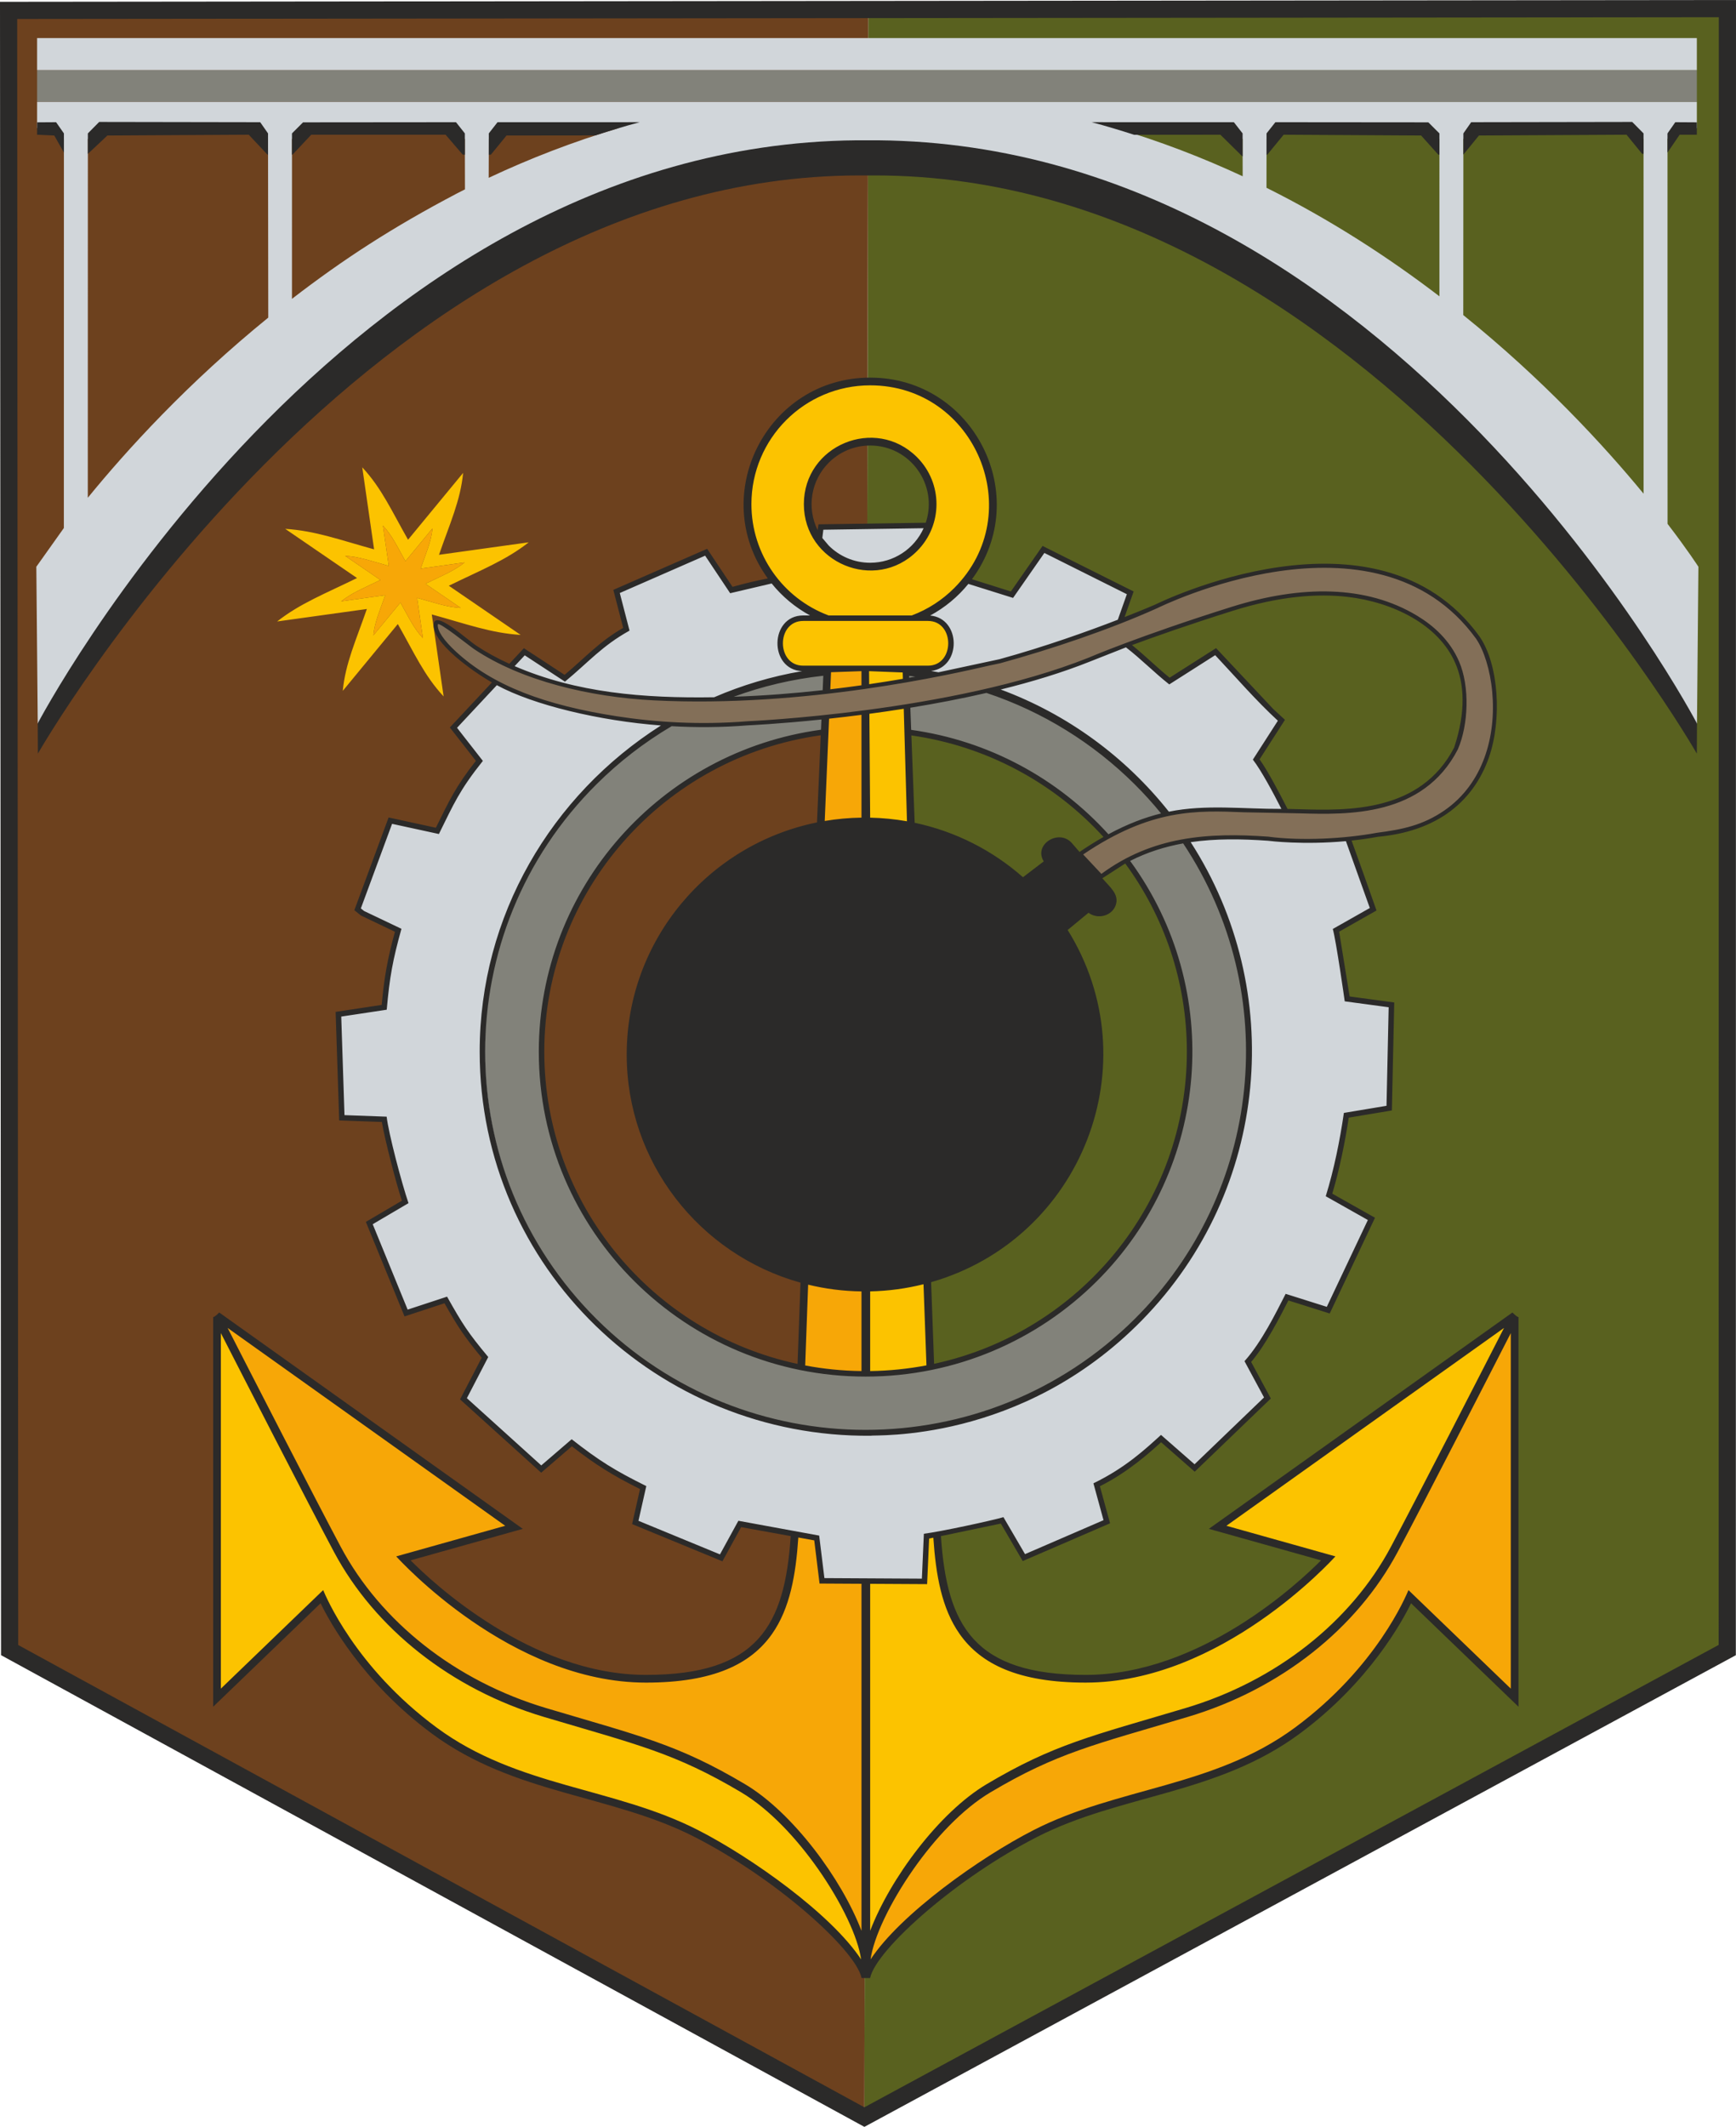
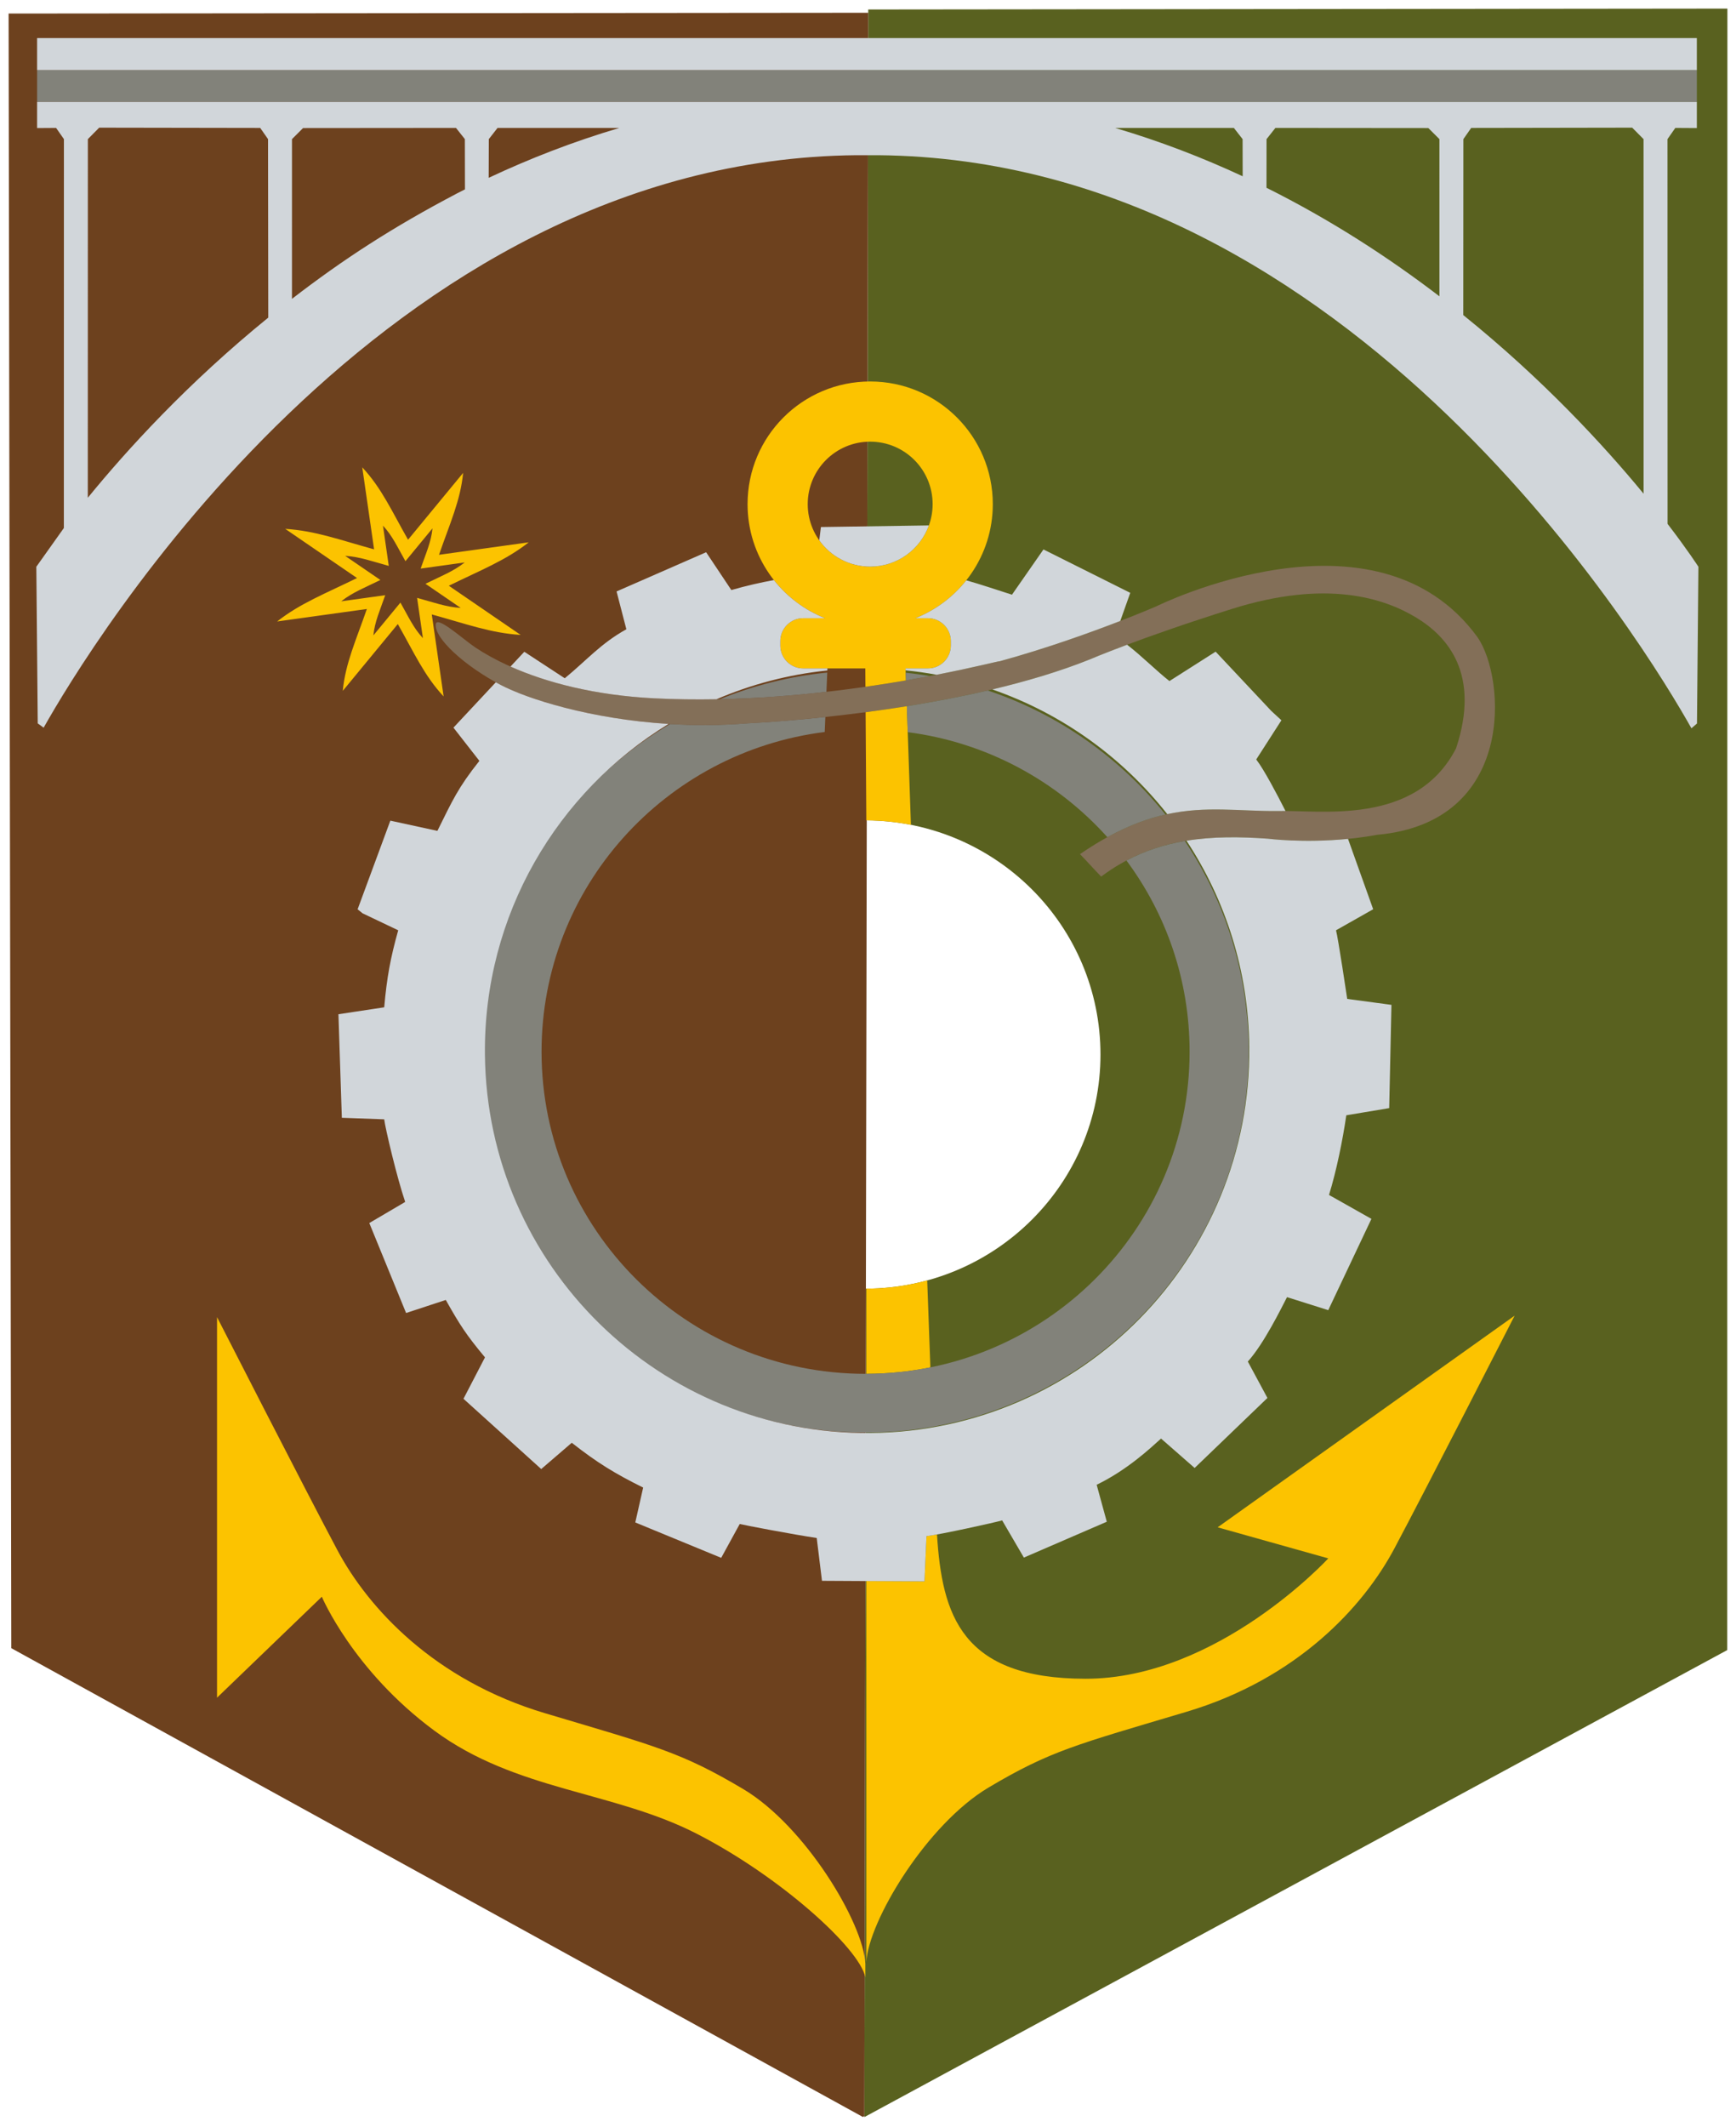
<svg xmlns="http://www.w3.org/2000/svg" xml:space="preserve" width="151.5mm" height="185.546mm" version="1.1" style="shape-rendering:geometricPrecision; text-rendering:geometricPrecision; image-rendering:optimizeQuality; fill-rule:evenodd; clip-rule:evenodd" viewBox="0 0 15150 18554.61">
  <defs>
    <style type="text/css">
   
    .fil2 {fill:#836F58}
    .fil7 {fill:#2B2A29;fill-rule:nonzero}
    .fil3 {fill:#FCC300;fill-rule:nonzero}
    .fil4 {fill:#F7A707;fill-rule:nonzero}
    .fil6 {fill:#D1D6DA;fill-rule:nonzero}
    .fil1 {fill:#6D411E;fill-rule:nonzero}
    .fil0 {fill:#59611F;fill-rule:nonzero}
    .fil5 {fill:#82827A;fill-rule:nonzero}
   
  </style>
  </defs>
  <g id="Kresba">
    <g id="_152._x0020_ženijní_x0020_prapor">
      <path id="zelená_x0020_575_x0020_-_x0020_podklad" class="fil0" d="M15073.62 14395.1l1.39 -14320.04 -7497.9 7.83 -12.96 7073.97c1127.87,8.43 2039.65,919.69 2039.65,2042.74 0,1125.54 -915.82,2038.38 -2047.14,2042.81l-13.24 7226.81 7530.2 -4074.11z" />
-       <path id="hnědá_x0020_4685_x0020_-_x0020_podklad" class="fil1" d="M7577.06 111.43l-7501.99 6.72 23.46 14260.34 7431.48 4089.62 13.43 -7.23 13.23 -7218.48c-2.76,0.01 -5.51,0.1 -8.27,0.1 -1135.08,0 -2055.3,-914.62 -2055.3,-2042.91 0,-1128.28 920.22,-2042.94 2055.3,-2042.94 5.27,0 10.5,0.16 15.75,0.2l12.91 -7045.43z" />
+       <path id="hnědá_x0020_4685_x0020_-_x0020_podklad" class="fil1" d="M7577.06 111.43l-7501.99 6.72 23.46 14260.34 7431.48 4089.62 13.43 -7.23 13.23 -7218.48l12.91 -7045.43z" />
      <path id="hnědá_x0020__x003f__x003f__x003f_" class="fil2" d="M9506.13 5754.47c0,0 437.15,-188.37 1245.14,-442.45 829.31,-260.78 1331.71,-91.63 1607.82,75.59 276.08,167.23 562.05,493.55 348.05,1140.54 -352.32,684.95 -1194.02,535.16 -1564.58,547.22 -540.27,3.64 -978.29,-131.18 -1717.59,376.01 56.16,56.78 128.75,139.13 184.91,195.92 448.49,-336.19 934.19,-367.31 1454.88,-330.69 0,0 450.99,59.03 957.18,-34.19 1209.19,-110.53 1117.75,-1365.69 873.83,-1721.4 -889.29,-1224.71 -2805.84,-270.78 -2805.84,-270.78 0,0 -647.1,281.35 -1364.56,478.32 2.45,-12.31 -1484.1,400.9 -3017.45,323.53 -708.52,-36.09 -1239.99,-231.08 -1559.31,-443.36 -111.65,-75.08 -336.9,-282.62 -345.76,-202.77 -13.49,121.18 250.58,363.97 569,530.43 302.09,157.94 1156.15,414.12 2152.02,333.74 0,0 1786.51,-77.37 2982.26,-555.66z" />
      <path id="žlutá_x0020_109" class="fil3" d="M7594.08 4943.09c300.89,0 544.96,-244.12 544.96,-544.97 0,-301.09 -244.07,-545.16 -544.96,-545.16 -301.05,0 -545.12,244.07 -545.12,545.16 0,300.85 244.07,544.97 545.12,544.97zm308.51 888.09l3.59 104.41c-109.77,18.99 -228.14,37.95 -353.53,55.94l-1.06 -160.35 -542.22 0c-109.68,0 -199.4,-89.77 -199.4,-199.46l0 -39.2c0,-109.68 89.72,-199.46 199.4,-199.46l190.46 0c-395.91,-156.97 -675.87,-543.3 -675.87,-994.94 0,-591.08 479.09,-1070.12 1070.12,-1070.12 590.87,0 1070.1,479.04 1070.1,1070.12 0,451.64 -280.04,837.97 -675.91,994.94l110.03 0c109.68,0 199.45,89.78 199.45,199.46l0 39.2c0,109.69 -89.77,199.46 -199.45,199.46l-195.71 0zm11.34 329.68l35.61 1034.82c-125.98,-24.77 -256.09,-38.12 -389.21,-38.87l-6.22 -943.52c115.01,-15.16 235.61,-32.52 359.82,-52.43zm-6019.96 5329.44c0,0 779.22,1524.66 1050.25,2032.8 271.01,508.3 846.91,1134.94 1812.46,1422.96 965.61,288.02 1185.88,338.77 1727.98,660.68 542.09,321.67 1050.24,1168.79 1067.25,1524.65l0 118.49c-50.95,-254.08 -745.43,-880.91 -1473.76,-1253.76 -728.62,-372.53 -1575.54,-372.53 -2287.02,-897.67 -711.48,-525.15 -982.5,-1168.7 -982.5,-1168.7l-914.66 880.72 0 -3320.17zm5666.36 5746.84l0 -3444.08 507.66 2.83 17.52 -394.45c22.36,-2.82 54.03,-8.04 91.5,-14.88 44.04,702.26 211.96,1258.69 1297.43,1258.69 1151.92,0 2117.49,-1050.06 2117.49,-1050.06l-965.57 -271.07 2591.89 -1846.56c0,0 -779.41,1524.64 -1050.43,2032.8 -270.92,508.29 -846.97,1134.89 -1812.47,1422.91 -965.7,288.07 -1185.88,338.81 -1727.78,660.58 -542.1,321.97 -1050.31,1169.08 -1067.24,1524.6l0 118.69zm0 -5252.02l0 -742.77c183.86,-1.04 361.95,-26.1 531.37,-72.14 9.72,267.95 19.04,523.39 27.69,758.72 -180.69,36.45 -367.64,55.76 -559.06,56.19zm-3518.73 -7859.6c-23.02,240.91 -115.71,440.84 -210.4,714.48l783 -108.9c-201.89,158.85 -420.44,242.92 -697.26,378.87l626.73 428.97c-262.5,-16.33 -478.85,-97.33 -775.58,-178.66l103.37 715.49c-169.39,-181.83 -256.8,-380.51 -399.72,-631.57l-480.52 582.98c22.97,-240.96 115.66,-440.89 210.36,-714.5l-782.95 108.92c201.84,-158.84 420.39,-242.92 697.15,-378.94l-626.68 -428.91c262.45,16.32 478.9,97.29 775.59,178.67l-103.32 -715.54c169.33,181.92 256.8,380.56 399.67,631.57l480.56 -582.93zm-267.34 483.97l-235.93 286.2c-70.17,-123.23 -113.13,-220.75 -196.24,-310.09l50.71 351.31c-145.65,-39.93 -251.88,-79.71 -380.75,-87.7l307.64 210.59c-135.87,66.74 -243.17,108.07 -342.26,186.05l384.4 -53.47c-46.5,134.28 -91.97,232.48 -103.28,350.73l235.93 -286.2c70.14,123.28 113.09,220.8 196.24,310.09l-50.74 -351.31c145.68,39.98 251.92,79.76 380.75,87.75l-307.64 -210.59c135.87,-66.75 243.15,-108.07 342.3,-186.05l-384.44 53.47c46.49,-134.34 92.02,-232.48 103.31,-350.78z" />
-       <path id="oranžová_x0020_123" class="fil4" d="M7551.84 17237.15l0 -3444.12 -378.45 -2.11 -45.91 -373.68c-52.4,-7.76 -120.09,-18.99 -192.3,-31.56 -44.13,702.68 -211.74,1259.58 -1297.69,1259.58 -1151.83,0 -2117.44,-1050.06 -2117.44,-1050.06l965.61 -271.07 -2591.76 -1846.56c0,0 779.22,1524.64 1050.31,2032.8 270.97,508.29 846.87,1134.89 1812.42,1422.91 965.61,288.07 1185.88,338.81 1727.97,660.58 542.1,321.97 1050.29,1169.08 1067.24,1524.6l0 118.69zm0 -5251.97l0 -742.71 -3.44 0.04c-182.62,0 -359.63,-23.79 -528.18,-68.22 -9.67,266.79 -18.94,521.13 -27.55,755.48 180.75,36.18 367.73,55.28 559.17,55.41zm5666.4 -494.87c0,0 -779.35,1524.66 -1050.38,2032.8 -270.97,508.3 -847.02,1134.94 -1812.52,1422.96 -965.7,288.02 -1185.84,338.77 -1727.78,660.68 -542.1,321.67 -1050.25,1168.79 -1067.24,1524.65l0 118.49c50.78,-254.08 745.26,-880.91 1473.74,-1253.76 728.39,-372.53 1575.4,-372.53 2286.78,-897.67 711.49,-525.15 982.61,-1168.7 982.61,-1168.7l914.79 880.72 0 -3320.17zm-5669.03 -5659.12l0.32 160.79c-107.63,15.41 -220.33,30.1 -337.3,43.41l8.76 -204.2 328.22 0zm0.76 382.65l1.87 942.87c-130.13,0 -261.36,11.91 -389.25,36.06l40.22 -937.64c107.38,-11.44 224.02,-25.1 347.16,-41.29zm-3775.71 -1604.34c-11.29,118.3 -56.82,216.44 -103.31,350.78l384.44 -53.47c-99.15,77.98 -206.43,119.3 -342.3,186.05l307.64 210.59c-128.83,-7.99 -235.07,-47.77 -380.75,-87.75l50.74 351.31c-83.15,-89.29 -126.1,-186.81 -196.24,-310.09l-235.93 286.2c11.31,-118.25 56.78,-216.45 103.28,-350.73l-384.4 53.47c99.09,-77.98 206.39,-119.31 342.26,-186.05l-307.64 -210.59c128.87,7.99 235.1,47.77 380.75,87.7l-50.71 -351.31c83.11,89.34 126.07,186.86 196.24,310.09l235.93 -286.2z" />
      <path id="šedá_x0020_429" class="fil5" d="M7553.85 11985.2c-1561.74,0 -2827.77,-1258.42 -2827.77,-2810.74 0,-1432.23 1077.76,-2614.24 2471.12,-2788.54l5.61 -130.81c-405.05,43.14 -678.94,55.01 -678.94,55.01 -235.49,19.01 -463.02,19.18 -677.23,6.29 -979.9,579.41 -1636.51,1642.46 -1636.51,2858.05 0,1835.55 1497.02,3323.53 3343.72,3323.53 1846.67,0 3343.73,-1487.98 3343.73,-3323.53 0,-679.5 -205.29,-1311.26 -557.42,-1837.62 -174.55,29.74 -344.47,82.86 -509.65,170.26 346.39,466.42 551.11,1043.13 551.11,1667.36 0,1552.32 -1266.01,2810.74 -2827.77,2810.74zm-341.62 -5949.82l7.2 -167.88c-328.49,32.42 -642.89,112.28 -936.43,232.27 325.45,-6.91 640.12,-31.49 929.23,-64.39zm2958.72 1070.5c-397.1,-495.64 -933.76,-875.83 -1550.83,-1082.04 -238.38,55.36 -478.23,100.46 -706.19,137.02l7.8 226.54c689.67,89.07 1301.24,425.17 1742.12,915.99 185.49,-102.11 351.76,-162.61 507.1,-197.51zm-2056.47 -1208.12c-69.51,-11.66 -139.69,-21.39 -210.59,-28.72l2.29 66.55c73.44,-12.7 143,-25.41 208.3,-37.83zm6693.86 -5008.15l-14484.6 0 0 -278.68 14484.6 0 0 278.68z" />
      <path id="šedá_x0020_5455" class="fil6" d="M12123.48 9667.17l19.68 -900.83 -386.07 -51.99c-0.53,-4.7 -79.81,-534.07 -97.76,-598.56l324.25 -183.64 -2.73 -7.8 -216.67 -605.93c-392.05,38.41 -699.43,-1.81 -699.43,-1.81 -244.59,-17.2 -481.46,-19.46 -710.38,17.84 340.38,516.73 541.11,1134.05 547.71,1798.81 18.18,1841.97 -1460.21,3349.9 -3302.03,3368.1 -1842.02,18.28 -3349.95,-1460.07 -3368.19,-3302.04 -12.07,-1219.45 631.88,-2292.42 1603.03,-2883.64 -686.16,-42.89 -1233.7,-219.38 -1463.05,-339.29 -15.11,-7.9 -30.1,-15.97 -44.95,-24.2l-369.66 395.61 226.31 289.99c-186.9,234.92 -234.82,345.18 -366.43,610.75l-410.63 -89.25 -285.67 773.3 43.41 35.13 310.86 148.07c-68.75,246.05 -98.86,410.5 -122.12,671.89l-399.43 60.38 29.68 903.36 369.75 13.46c8.9,77.84 111.35,510.07 183.16,720.66l-313.3 184.19 321.11 784.82 346.42 -113.9c123.62,219.42 176.71,302.09 342.08,500.88l-187.72 361.36 678.54 612.95 266.52 -229.23c225.06,176.1 373,266.72 623.01,390.91l-68.66 304.16 749.73 308.83 161.73 -295.33c30.93,8.71 467.6,91.82 671.89,122.07l45.91 373.68 894.6 4.98 17.52 -394.45c133.77,-16.86 599.6,-119.93 660.26,-137.74l189.53 324.55 723.6 -312.77 -88.38 -322.45c271.17,-131.42 473.59,-323.92 561.91,-403.11l293.15 256.57 635.26 -610.8 -171.1 -317.6c139.98,-155.17 289.98,-461.24 342.07,-561.93l359.87 113.53 376.74 -796.37 -370.18 -208.79c65.21,-210.65 119.45,-478.38 150.95,-694.92l374.3 -62.46zm-905 -2592.39c-71.14,-140.39 -186.62,-360.34 -255.42,-449.25l219.85 -341.97 -88.37 -81.39 -485.75 -517.21 -403.11 256.56c-112,-87.84 -242.43,-219.06 -369.28,-317.01 -217.24,81.25 -330.28,129.96 -330.28,129.96 -262.02,104.8 -552.4,190.35 -846.13,260.06 607.58,210.69 1135.83,592.4 1526.8,1087.88 340.53,-73.07 629.52,-24.84 955.76,-27.04 23.49,-0.76 48.9,-0.87 75.93,-0.59zm-1441.86 -1657.48l87.08 -245.42 -757.38 -378.64 -274.82 394.82c-149.72,-47.58 -271.72,-89.62 -398.93,-125.29 -115.71,145.72 -268.59,260.6 -444.31,330.29l110.03 0c109.68,0 199.45,89.78 199.45,199.46l0 39.2c0,109.69 -89.77,199.46 -199.45,199.46l-195.71 0 0.58 16.77c91.2,9.13 181.26,22.15 270.16,38.49 343.37,-66.98 552.96,-122.51 552.04,-117.88 408.88,-112.25 794.84,-251.89 1051.26,-351.26zm-3524.06 683.02c302.01,-129.61 627.11,-216.02 967.65,-251.22l0.77 -17.92 -211.62 0c-109.68,0 -199.4,-89.77 -199.4,-199.46l0 -39.2c0,-109.68 89.72,-199.46 199.4,-199.46l190.46 0c-176.67,-70.06 -330.27,-185.79 -446.19,-332.63 -114.46,21.23 -239.59,49.04 -371.29,87.04l-219.91 -329.78 -781.76 342.03 85.51 329.82c-223.72,124.47 -341.2,266.05 -537.49,427.53l-353 -231.14 -120.63 129.09c314.65,140.18 736.76,250.78 1252.85,277.07 183.05,9.24 365.39,11.42 544.65,8.23zm1854.03 -1516.69l-942.49 14.17 -14.43 115.95c98.81,138.78 261.04,229.34 444.4,229.34 235.75,0 436.6,-149.87 512.52,-359.46zm-441.72 -3229.62c4150.16,38.56 6722.46,4334.12 7096.19,4999.59l48.43 -41.92 12.43 -1367.37c0,0 -91.38,-142.45 -269.2,-374.3l-0.57 -3356.38 68.12 -97.52 188.06 1.15 0 -227.67 -14484.6 0 0 227.64 165.9 -1.12 68.12 97.52 -0.53 3392.78 -240.24 337.9c4.12,413.51 8.24,933.32 12.34,1366.46l51.45 37.62c384.03,-682.33 2953.77,-4955.92 7093.26,-4994.38l190.84 0zm6678.58 2952.89c-346.24,-420.46 -875.79,-995.55 -1573.58,-1558.27l0.93 -1534.99 68.16 -97.52 1405.3 -2.35 98.86 99.87 0.33 3093.26zm-1781.61 -1721.94c-442.78,-338.64 -947.2,-666.52 -1509.23,-946.78l0.5 -424.54 77.22 -97.52 1334.87 1.15 96.56 96.37 0.08 1371.32zm-1717.01 -1047.23c-349.57,-162.59 -720.6,-305.63 -1111.85,-421.31l1034.99 -0.3 76.12 97.52 0.74 324.09zm-6860.83 151.82c-558.65,293.65 -987.89,572.24 -1435.98,917.58l0.09 -1393.49 96.57 -96.37 1334.86 -1.15 77.24 97.52 0.91 438.38c-24.68,12.42 -49.23,24.93 -73.69,37.53zm280.7 -138.26l1.15 -337.65 76.07 -97.52 1062.52 0.16c-401.75,118.91 -781.96,266.93 -1139.74,435.01zm-3498.47 2791.1l0.57 -3128.75 98.83 -99.87 1405.29 2.35 68.17 97.52 1.97 1557.23c-703.82,571.54 -1233.95,1153.71 -1574.83,1571.52zm14042.09 -3731.47l-14484.6 0 0 -278.69 14484.6 0 0 278.69z" />
-       <path id="černá" class="fil7" d="M9499.05 5738c1.27,-0.55 437.84,-188.68 1246.89,-443.09 608.71,-191.41 1176.55,-192.63 1622.41,77.41 140.66,85.2 283.94,211.13 364.96,398.57 94.34,218.27 82.32,550.56 -10.25,765.47 -303.52,590.09 -959.83,571.25 -1381.16,559.15l-482.6 -9.14c-416.93,-16.87 -814.22,-32.89 -1406.53,367.8l158.98 169.47c222.82,-163.97 454.67,-254.24 695.27,-299.09 244.38,-45.56 497.37,-44.21 758.93,-25.82 291.11,38.82 667.39,18.64 952.76,-33.91 220.31,-28.56 397.71,-65.01 584.68,-193.23 343.61,-235.63 454.12,-652.87 419.3,-1033.92 -17.94,-196.39 -73.69,-367.08 -141.44,-466.13 -880.32,-1212.35 -2777.97,-267.85 -2783.46,-265.17 -420.07,188.49 -926.05,358.19 -1367.72,479.44 -27.93,6.55 -53.44,10.68 -85.36,18.03 -335.89,77.3 -1619.23,372.65 -2937.63,306.13 -560.19,-28.39 -1155.85,-170.39 -1568.36,-446.3 -43.62,-29.17 -314.42,-248.58 -318.06,-215.75 -6.03,54.21 53.55,139.12 152.43,231.3 328.71,306.44 791.58,473.63 1409.41,569.44 335.32,52 725.23,77.06 1139.97,43.59 5.6,-0.23 1783.29,-77.07 2976.58,-554.25zm-571.48 1914.88l181.19 -138.26c-91.86,-147.55 131.5,-287.01 244.6,-160.48l67.71 78.2c72.45,-49.46 142.01,-92.77 209.09,-130.72 -429.96,-470.67 -1017.2,-792.21 -1676.52,-885.75l28.75 761.95c357.67,75.52 681.37,242.46 945.18,475.06zm692.43 9.18c69.34,80.08 147.48,139.77 117.58,232.05 -31.11,96.02 -156.71,129.9 -238.26,68.82l-181.84 150.16c725.61,1164.74 123.26,2695.46 -1191.66,3072.56 9.1,250.54 17.84,490.07 25.99,712.11 1269.63,-274.08 2205.87,-1396.46 2205.87,-2723.29 0,-613.71 -199.62,-1181.03 -537.74,-1641.41l-199.94 129zm-1560.64 3541.47c-149.36,37.51 -305.14,58.96 -465.38,62.39l0 695.05c167.71,-2.34 331.86,-19.3 491.21,-49.67 -8.11,-220.61 -16.79,-458.66 -25.83,-707.77zm-541.18 62.69c-160.23,-2.27 -316.08,-22.54 -465.59,-58.92 -9,248.06 -17.65,485.08 -25.71,704.81 159.39,30.14 323.57,46.85 491.3,48.93l0 -694.82zm-532.09 -76.3c-882.7,-245.99 -1516.93,-1050.42 -1516.93,-1990.32 0,-992.97 707.3,-1831.25 1660.71,-2024.98l32.72 -760c-1368.22,189.84 -2412.57,1357.43 -2412.57,2759.85 0,1328.42 938.48,2451.8 2210.22,2724.2 8.1,-221.04 16.8,-459.42 25.85,-708.75zm211.31 -4027.82c104.48,-17.66 211.62,-27.58 320.78,-29.14l-0.15 -896.75c-99.25,12.8 -193.93,23.9 -282.74,33.54l-37.89 892.35zm396.4 -28.87c109.38,2.34 216.68,13.06 321.27,31.56l-28.13 -981.38c-102.92,16.24 -203.31,30.77 -299.85,43.72l6.71 906.1zm0.28 -2223.79c204.57,0 384.88,-121.02 466.25,-301.25l-875.04 13.16 -8.95 71.96 56.12 66.35c92.54,92.52 220.41,149.78 361.62,149.78zm485.04 -349.24c110.14,-329.46 -135,-673.57 -485.04,-673.57 -141.23,0 -269.11,57.26 -361.66,149.82 -154.3,154.31 -194.58,391.14 -96.99,588.29 2.26,-13.33 4.92,-29.69 7.5,-50.46l936.19 -14.08zm4020.94 5086.65l18.79 -859.7 -383.43 -51.62c-1.67,-14.93 -74.97,-526.9 -104.09,-631.31l323.01 -182.94 -208.52 -583.14c-372.09,34.23 -663.33,-1.27 -682.26,-3.66 -231.36,-16.26 -455.68,-19.11 -672.46,12.42 832.66,1289.92 694.5,3028.64 -425.51,4171.04 -1057.32,1078.46 -2340.99,995.72 -2365.54,1007.35l-0.07 -0.09c-1853.52,18.22 -3413.8,-1459.8 -3413.8,-3350.74 0,-1185.33 625.27,-2237.68 1581.79,-2845.45 -536.43,-40.63 -1111.8,-177.92 -1432.06,-351.5l-347.31 371.7 225.34 288.75c-204.77,257.1 -251.54,370.42 -383.69,637.91l-408.55 -88.81 -272.52 737.69 27.94 22.6 326.37 155.46c-76.21,272.3 -103.3,422.61 -128.45,705.72l-396.96 60.01 28.25 859.83 368.05 13.39c16.62,145.53 131.18,580.27 190.63,754.44l-312.31 183.62 304.85 745.09 344 -113.11c135.37,240.58 181.72,313.29 359.4,526.72l-186.54 359.08 649.19 586.44 265.44 -228.3c241.85,189.28 377.56,272.96 651.16,408.71l-68.36 302.83 711.35 293.02 160.61 -293.28 705.2 129.23 45.57 370.94 850.58 4.73 17.39 -391.62c147.62,-18.55 592.68,-114.84 694.47,-144.79l188.3 322.45 685.12 -296.13 -88.17 -321.65c281.79,-136.4 455.57,-300.6 589.88,-422.21l292.66 256.15 606.4 -583.05 -170.5 -316.48c149.76,-165.99 275.96,-425.25 359.14,-587.29l359.17 113.31 358.33 -757.45 -367.6 -207.34c72.25,-233.05 123.48,-487.43 158.3,-726.9l372.02 -62.08zm-304.77 -2313.63c73.08,203.11 146.25,406.28 217.4,609.87l-326.06 184.67 91.46 565.33 389.38 52.44 -20.58 941.95 -376.6 62.85c-31.11,208.6 -82.07,459.09 -143.64,662.9l372.83 210.28 -395.15 835.28 -360.55 -113.74c-64.82,126.58 -196.42,387.2 -325.12,536.38l171.8 318.91c-221.34,212.88 -442.67,425.79 -664.13,638.55l-293.63 -257c-99.4,89.69 -285.82,259.89 -533.98,383.88l88.63 323.39c-254.01,109.84 -508.01,219.71 -762.09,329.4l-190.98 -327.05 -522.74 109.29c51.72,778.38 285.09,1210.82 1262.89,1210.82 1004.69,0 1865.39,-808.71 2054.29,-999.28l-978.97 -274.83 2649.04 -1887.27c15.11,13.02 33.92,35.46 53.11,40.07l0 3399.16 -937.73 -902.79c-74.8,154.25 -364.34,689.22 -973.35,1138.73 -720.29,531.68 -1562.5,527.58 -2291.51,900.56 -347.65,177.94 -687.5,414.09 -952.35,639.4 -282.88,240.65 -478.7,466.24 -503.64,591.09l-74.43 0c-25.03,-124.86 -220.9,-350.44 -503.8,-591.11 -264.84,-225.31 -604.65,-461.46 -952.21,-639.38 -728.85,-372.87 -1571.45,-368.9 -2291.75,-900.56 -608.99,-449.5 -898.46,-984.46 -973.25,-1138.73l-937.59 902.8 0 -3399.17c19.12,-4.59 38,-27.09 53.06,-40.07l2648.92 1887.27 -979.02 274.84c188.92,190.58 1049.63,999.26 2054.23,999.26 977.89,0 1211.11,-432.49 1263.07,-1210.67l-432.71 -78.48 -163.32 298.24c-262.76,-108.08 -525.45,-216.33 -788.12,-324.64l68.97 -305.51c-237.91,-118.94 -383.51,-208.83 -594.84,-373.1l-267.63 230.18 -707.89 -639.46 188.91 -363.66c-152.48,-184.05 -208.71,-269.72 -324.75,-475.03l-348.86 114.69 -337.36 -824.54 314.37 -184.82c-54.68,-165.7 -150.25,-540.05 -175.08,-686.8l-372.14 -13.56c-10.48,-315.62 -20.85,-631.25 -31.11,-946.87l401.92 -60.76c22.34,-242.91 51.44,-404.75 115.8,-638.04l-297.55 -142.45 -56.72 -45.9c99.51,-269.67 199.13,-539.32 298.83,-808.92l412.7 89.7c117.57,-237.94 171.41,-358.03 349.21,-583.56l-227.31 -291.27 367.04 -392.8c-161.3,-92.22 -526.03,-346.11 -507.88,-509.58 13.55,-122.06 276.28,124.84 373.45,189.81 81.65,54.26 177.35,107.42 286.49,157.04l127.01 -135.93 355.1 232.52c177.55,-147.91 300.94,-289.14 511.4,-409.66l-86.01 -331.77 818.72 -358.2 221.36 331.96c108.37,-30.71 211.78,-54.56 308.12,-73.56 -527.25,-725.54 -8.51,-1751.87 893.4,-1751.87 905.81,0 1423.51,1034.52 888.33,1758.78l339.5 106.86 276.56 -397.31c264.98,132.35 529.91,264.83 794.81,397.35l-79.31 223.52c160.02,-62.74 259.93,-105.91 268.31,-109.53 13.04,-6.43 1931.53,-958.13 2828.01,276.49 171.04,245.76 197.87,728.51 83.87,1056.13 -66,189.67 -183.09,365.99 -370.57,494.56 -150.85,103.45 -347.22,175.79 -599.08,198.95 -78.22,14.39 -155.1,25.16 -229.21,33.08zm-3650.08 6081.44l-36.74 7.68 -17.66 397.53 -496.84 -2.76 0 3027.29c172.03,-452.45 600.67,-1032.51 1016.5,-1279.45 586.5,-348.3 913.66,-419.07 1735.28,-663.87 792.86,-236.23 1444.94,-754.61 1792.49,-1406.48 222.49,-417.17 796.69,-1537.32 987.4,-1909.86l-2422.69 1726.02 951.16 267.02c-29.33,31.42 -998.4,1101.13 -2179.68,1101.13 -588.71,0 -914.82,-162.15 -1098.92,-422.95 -157.71,-223.41 -208.35,-516.65 -230.3,-841.3zm-627.04 402.03l-365.98 -2.04 -46.25 -376.47 -138.91 -25.19c-21.96,325.32 -72.55,619.18 -230.56,842.98 -184.13,260.79 -510.26,422.95 -1098.99,422.95 -1181.19,0 -2150.3,-1069.72 -2179.63,-1101.15l951.19 -267.02 -2422.56 -1726.01c190.63,372.47 764.53,1492.25 987.3,1909.85 347.77,652.16 999.19,1170.14 1792.44,1406.48 820.93,244.58 1149.12,315.73 1735.46,663.87 415.77,246.87 844.49,827.04 1016.49,1279.43l0 -3027.68zm3664.7 -6759.92c-73.09,-143.47 -175.98,-335.66 -249.03,-429.99l218.11 -339.25c-192.34,-177.15 -367.65,-380.81 -547.05,-571.83l-400.67 255.01c-129.22,-101.48 -248.01,-223.27 -377.96,-323.27l-313.49 123.65c-242.39,96.95 -508.75,177.46 -779.47,244.2 581.09,215.19 1087.02,586.39 1467.43,1065.71 322.35,-65.56 648.12,-22.58 982.13,-24.23zm-1303.74 -1429.06c112.11,90.26 223.27,200.34 328.09,284.57l405.46 -258.06 498.59 530.87 102.6 94.51 -221.76 344.94c69.34,95.68 175.78,297.95 244.14,432.58 33.4,0.53 69.08,1.56 106.62,2.63 412.19,11.84 1054.08,30.24 1347.64,-538.49 104.97,-318.15 87.51,-556.82 9.97,-736.21 -146.98,-340.04 -550.99,-532.83 -939.89,-577.93 -261.59,-30.33 -592.03,-7.53 -1004,122.01 -374.77,117.85 -669.3,221.39 -877.46,298.58zm-124.02 -221.27l79.02 -222.69 -719.95 -359.93 -273.08 392.31 -390.28 -122.29c-91.72,112.79 -204.9,206.76 -333.4,276.1 269.72,23.23 275.82,450.49 8.21,483.5 21.56,3.61 43.05,7.43 64.47,11.45l532.16 -114.02c399.92,-109.88 777.4,-245.8 1032.85,-344.43zm-1766.98 496.49c-17.99,-2.34 -36.02,-4.53 -54.09,-6.58l0.61 16.09c18.05,-3.17 35.92,-6.35 53.48,-9.51zm-108.7 19.08l-1.59 -55.56 -293.5 -11.33 0.84 113.61c103.39,-15.14 201.74,-30.9 294.25,-46.72zm-361.44 56.35l-0.03 -123.24 -265.48 9.23 -6.32 149.07c93.57,-10.96 184.35,-22.75 271.83,-35.06zm-338.46 42.68l5.42 -125.97c-271.8,29.87 -533.69,92.36 -781.66,183.4 270.54,-9.36 532.23,-30.33 776.24,-57.43zm-947.1 61.72c242.28,-104.97 499.45,-182.27 767.56,-227.84 -291.81,-12.2 -284.7,-485.8 9.37,-485.8l59.75 0c-129.2,-69.98 -242.97,-164.99 -334.79,-278.94l-362.16 85.04 -218.49 -327.64 -744.79 325.85 85.04 327.99c-242.05,134.52 -359.02,276.75 -563.67,445.26l-350.85 -229.74 -88.19 94.38c542.22,233.46 1124.12,281.03 1741.22,271.44zm1321.41 5926.38c-1570.7,0 -2851.71,-1265.17 -2851.71,-2834.68 0,-1429.42 1066.95,-2619.07 2462.55,-2808.42l3.84 -89.2c-377.73,39.23 -632.91,50.67 -643.26,51.13 -230.47,18.61 -453.42,19.24 -663.79,7.25 -239.43,141.26 -459.48,311.57 -655.17,506.08 -1296.32,1288.49 -1296.32,3377.84 0,4666.32 1296.4,1288.56 3398.69,1288.55 4695.08,-0.01 1112.36,-1105.63 1294.06,-2841.55 424.02,-4150.05 -159.84,29.18 -311.02,75.93 -462.76,152.98 824.3,1128.08 697.63,2684.23 -292.44,3668.35 -516.08,512.96 -1228.97,830.25 -2016.37,830.25zm390.68 -5834.97l7.28 193.06c677.58,94.07 1281.41,425.23 1721.33,910.63 166.55,-89.96 317.71,-146.57 459.51,-181.53 -72.65,-88.94 -149.83,-174.08 -231.25,-255.01 -359.11,-356.94 -800.17,-632.43 -1292.7,-796.32 -224.11,51.64 -449.15,94.19 -664.17,129.17zm5240.05 5455.75c-191.11,373.31 -760.83,1484.67 -987.14,1908.96 -355.71,667.08 -1021.53,1197.93 -1832.5,1439.39 -815.32,242.75 -1140.18,312.98 -1720.29,657.39 -246.13,146.05 -485.79,403.24 -674.19,672.38 -204.14,291.64 -347.4,595.43 -372.93,785.6 260.68,-396.37 957.58,-890.12 1421.28,-1127.36 734.92,-376 1576.07,-373.66 2282.05,-894.78 714.92,-527.72 971.26,-1154.01 990.87,-1199.62l892.85 859.59 0 -3101.55zm-10269.95 1908.96c-226.32,-424.32 -795.92,-1535.62 -987.01,-1908.94l0 3101.52 892.72 -859.59c19.59,45.57 275.89,671.98 990.76,1199.63 706.02,521.11 1547.58,518.9 2282.29,894.78 463.6,237.18 1160.66,731.22 1421.32,1127.48 -25.5,-190.16 -168.78,-494.02 -372.97,-785.72 -188.4,-269.16 -428.04,-526.33 -674.18,-672.38 -580.11,-344.35 -905.81,-414.82 -1720.49,-657.39 -810.93,-241.45 -1476.78,-772.3 -1832.44,-1439.39zm4316.72 -8169.76l725.37 0c140.32,-52.42 266.25,-134.36 370.19,-238.29 651.48,-651.4 187.3,-1769.17 -732.84,-1769.17 -572.45,0 -1036.46,463.98 -1036.46,1036.46 0,438.49 274.13,821.73 673.74,971zm771.82 -561.89c-363.99,363.99 -987.88,104.13 -987.88,-409.11 0,-513.64 623.91,-773.3 987.92,-409.13 225.95,226.05 225.99,592.23 -0.04,818.24zm-993.81 1000.01l1088.93 0c235.95,0 235.72,-390.24 0,-390.24l-1088.93 0c-235.91,0 -235.7,390.24 0,390.24zm7798.97 767.31c0,0 -2876.47,-5043.98 -7170.7,-5043.98l-136.35 0c-4294.24,0 -7170.71,5043.98 -7170.71,5043.98l-1.25 -263.77c0,0 2645.95,-5044.96 7144.71,-5086.76l190.84 0c4498.76,41.8 7144.62,5087.67 7144.62,5087.67l-1.16 262.86zm-256.15 -5243.76l106.16 -155.55 149.99 0 0 -107.96 -188.06 -1.15 -68.12 97.52 0.03 167.14zm-14228.45 -263.54l0 107.99 149.99 6.99 84 148.55 0.03 -167.13 -68.12 -97.52 -165.9 1.12zm443.08 275.22l170.4 -160.24 1233.76 -6.99 163.58 174.17 4.55 0 0 -185.76 -68.17 -97.52 -1405.29 -2.35 -98.83 99.87 0 178.82zm1781.31 6.94l4.56 0 163.59 -174.17 1172.37 0 149.95 174.17 18.2 0 0 -185.76 -77.24 -97.52 -1334.86 1.15 -96.57 96.37 0 185.76zm1717.74 0l18.15 0 136.34 -167.18 775.12 -0.87c126.85,-41.46 255.95,-80.06 387.26,-115.52l-271.75 0.29 -969.05 0 -76.07 97.52 0 185.76zm5632.36 -173.33l752.17 -0.84 190.83 188.1 2.88 -0.18 0 -199.51 -76.12 -97.52 -969.05 0 -271.75 -0.29c125.72,33.95 249.41,70.78 371.04,110.24zm1154.9 173.73l6.23 -0.4 143.15 -174.17 1199.66 6.99 149.99 167.18 9.62 0 0 -185.76 -96.56 -96.37 -1334.87 -1.15 -77.22 97.52 0 186.16zm1717.69 -1.12l135.76 -166.46 1288.29 -6.99 136.3 167.23 11.97 -0.63 0 -178.19 -98.86 -99.87 -1405.3 2.35 -68.16 97.52 0 185.04zm2377.79 13091.26l-7605.14 4114.65 -7534.34 -4115.26 -9.12 -14423.54 15150 -15.8 -1.4 14439.95zm-149.97 -89.7l1.38 -14200.12 -14849.94 15.49 8.97 14185.23 7384.35 4032.96 7455.24 -4033.56z" />
    </g>
  </g>
</svg>